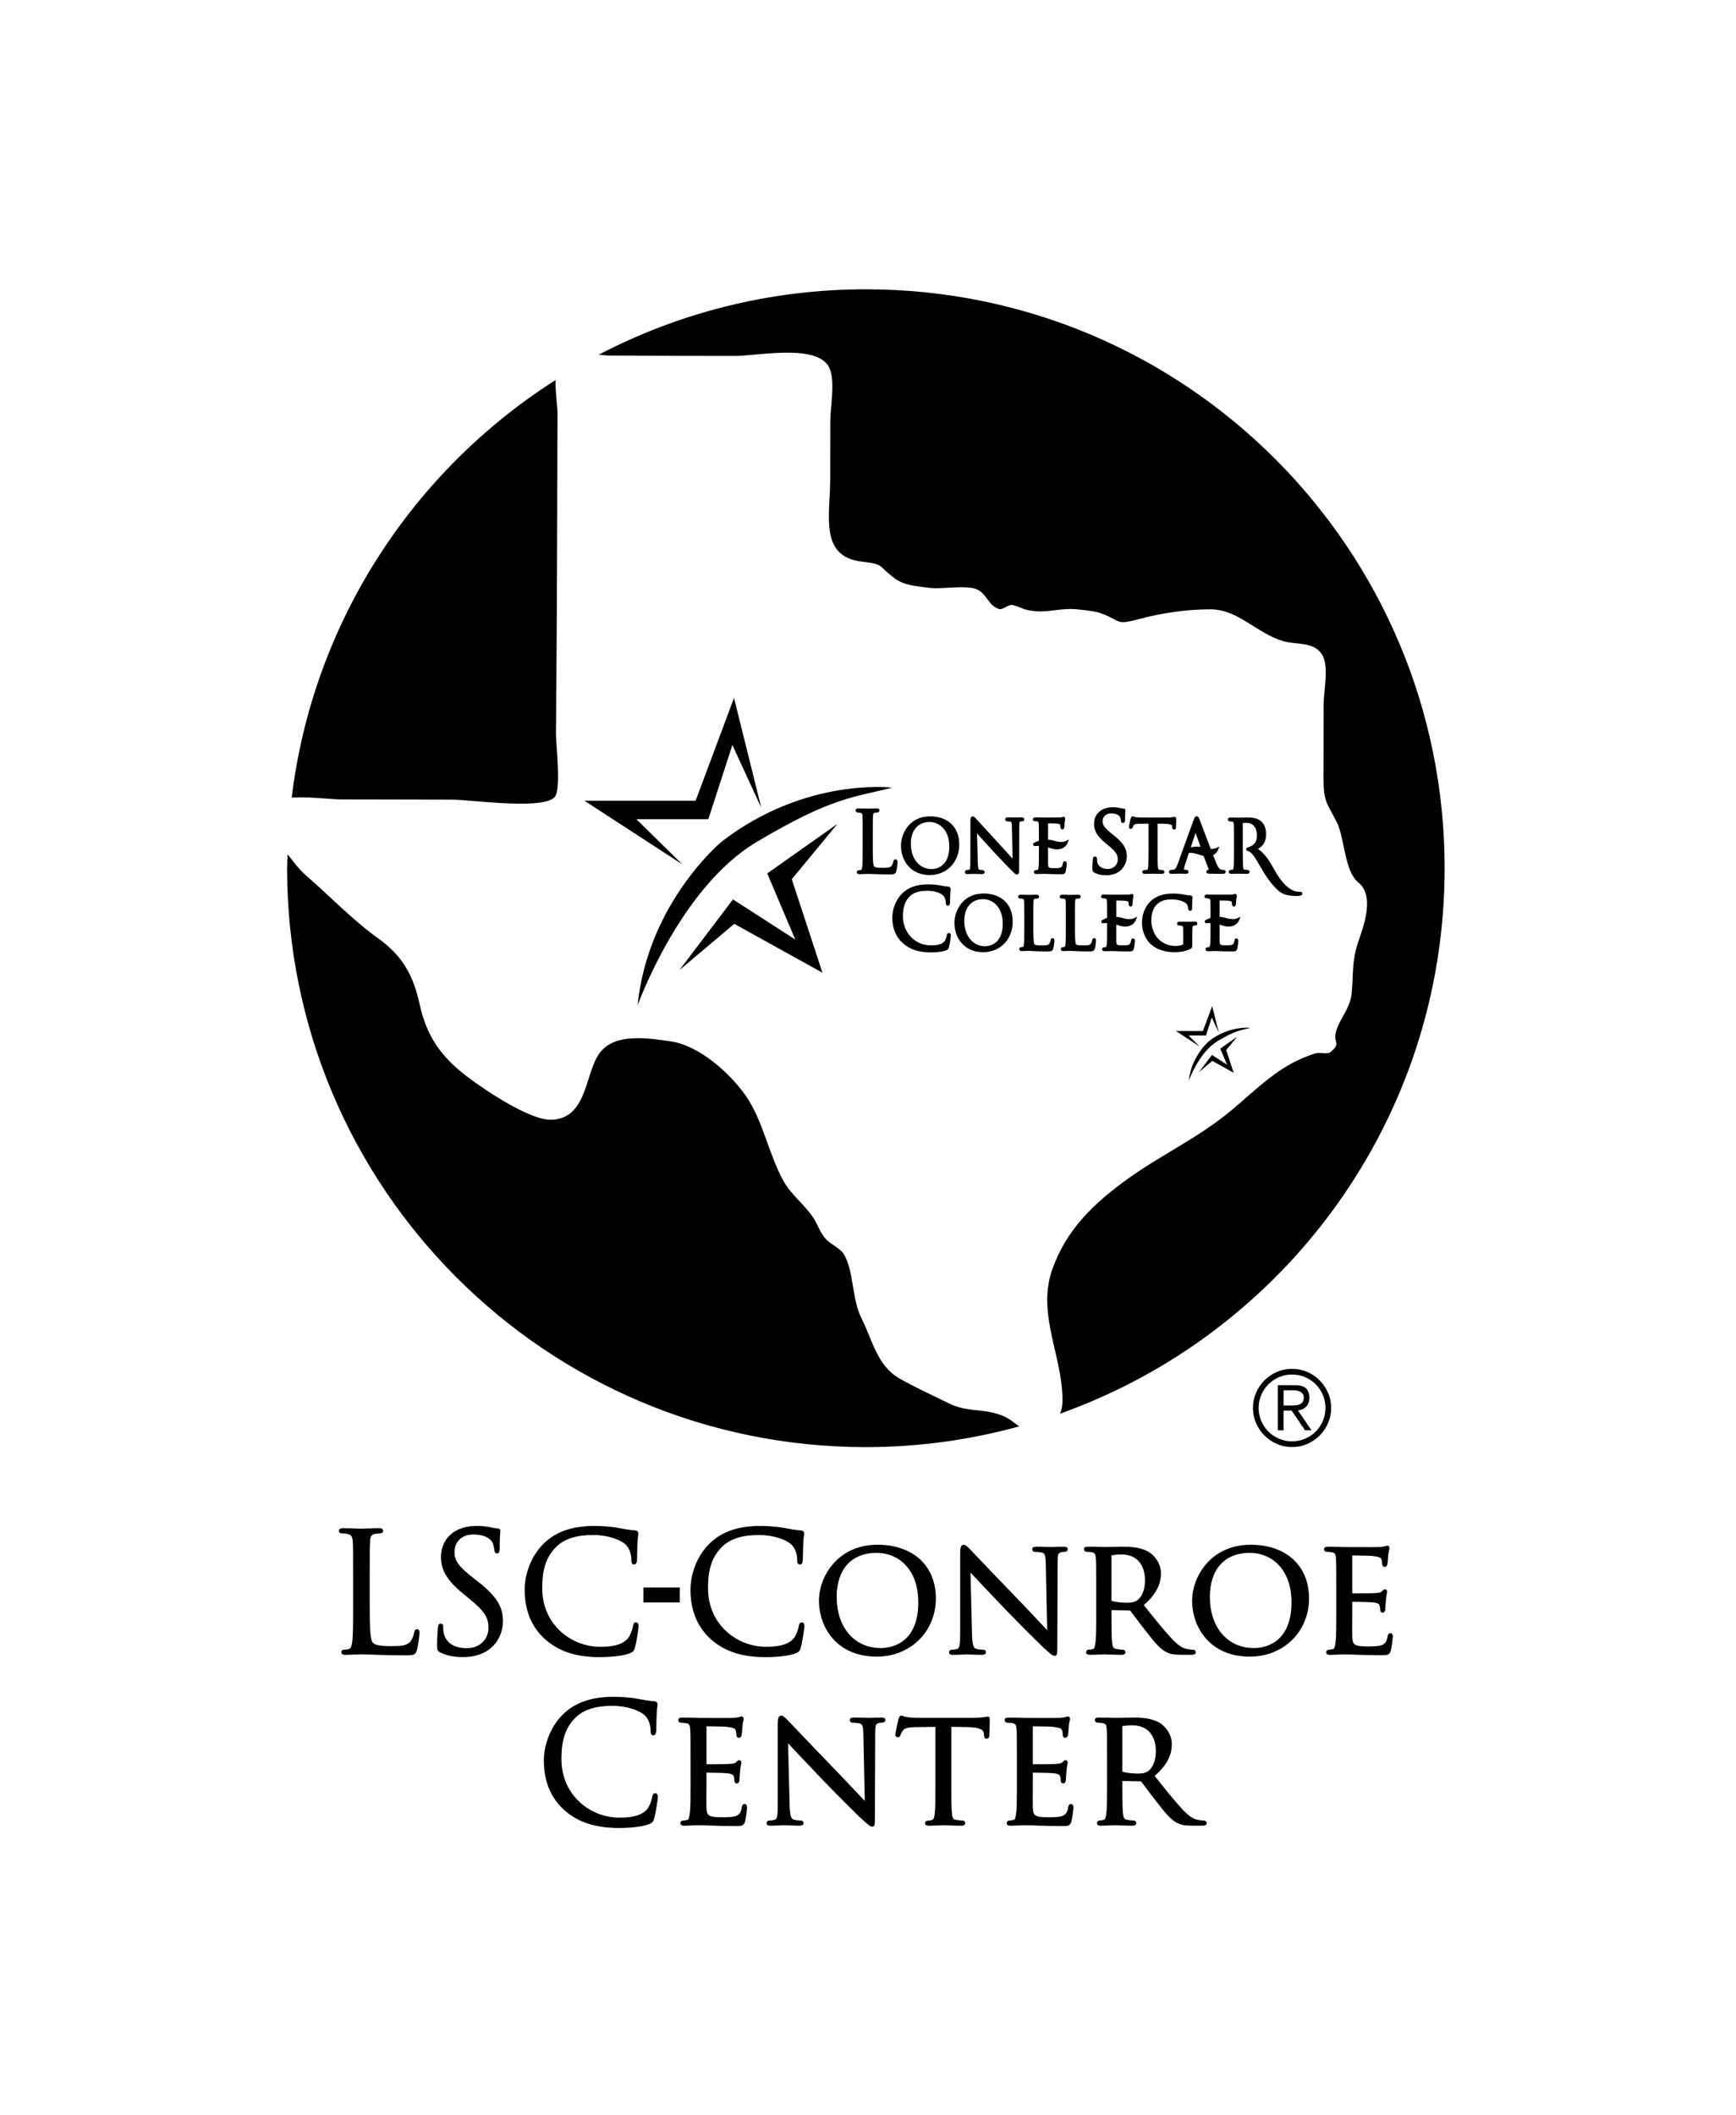
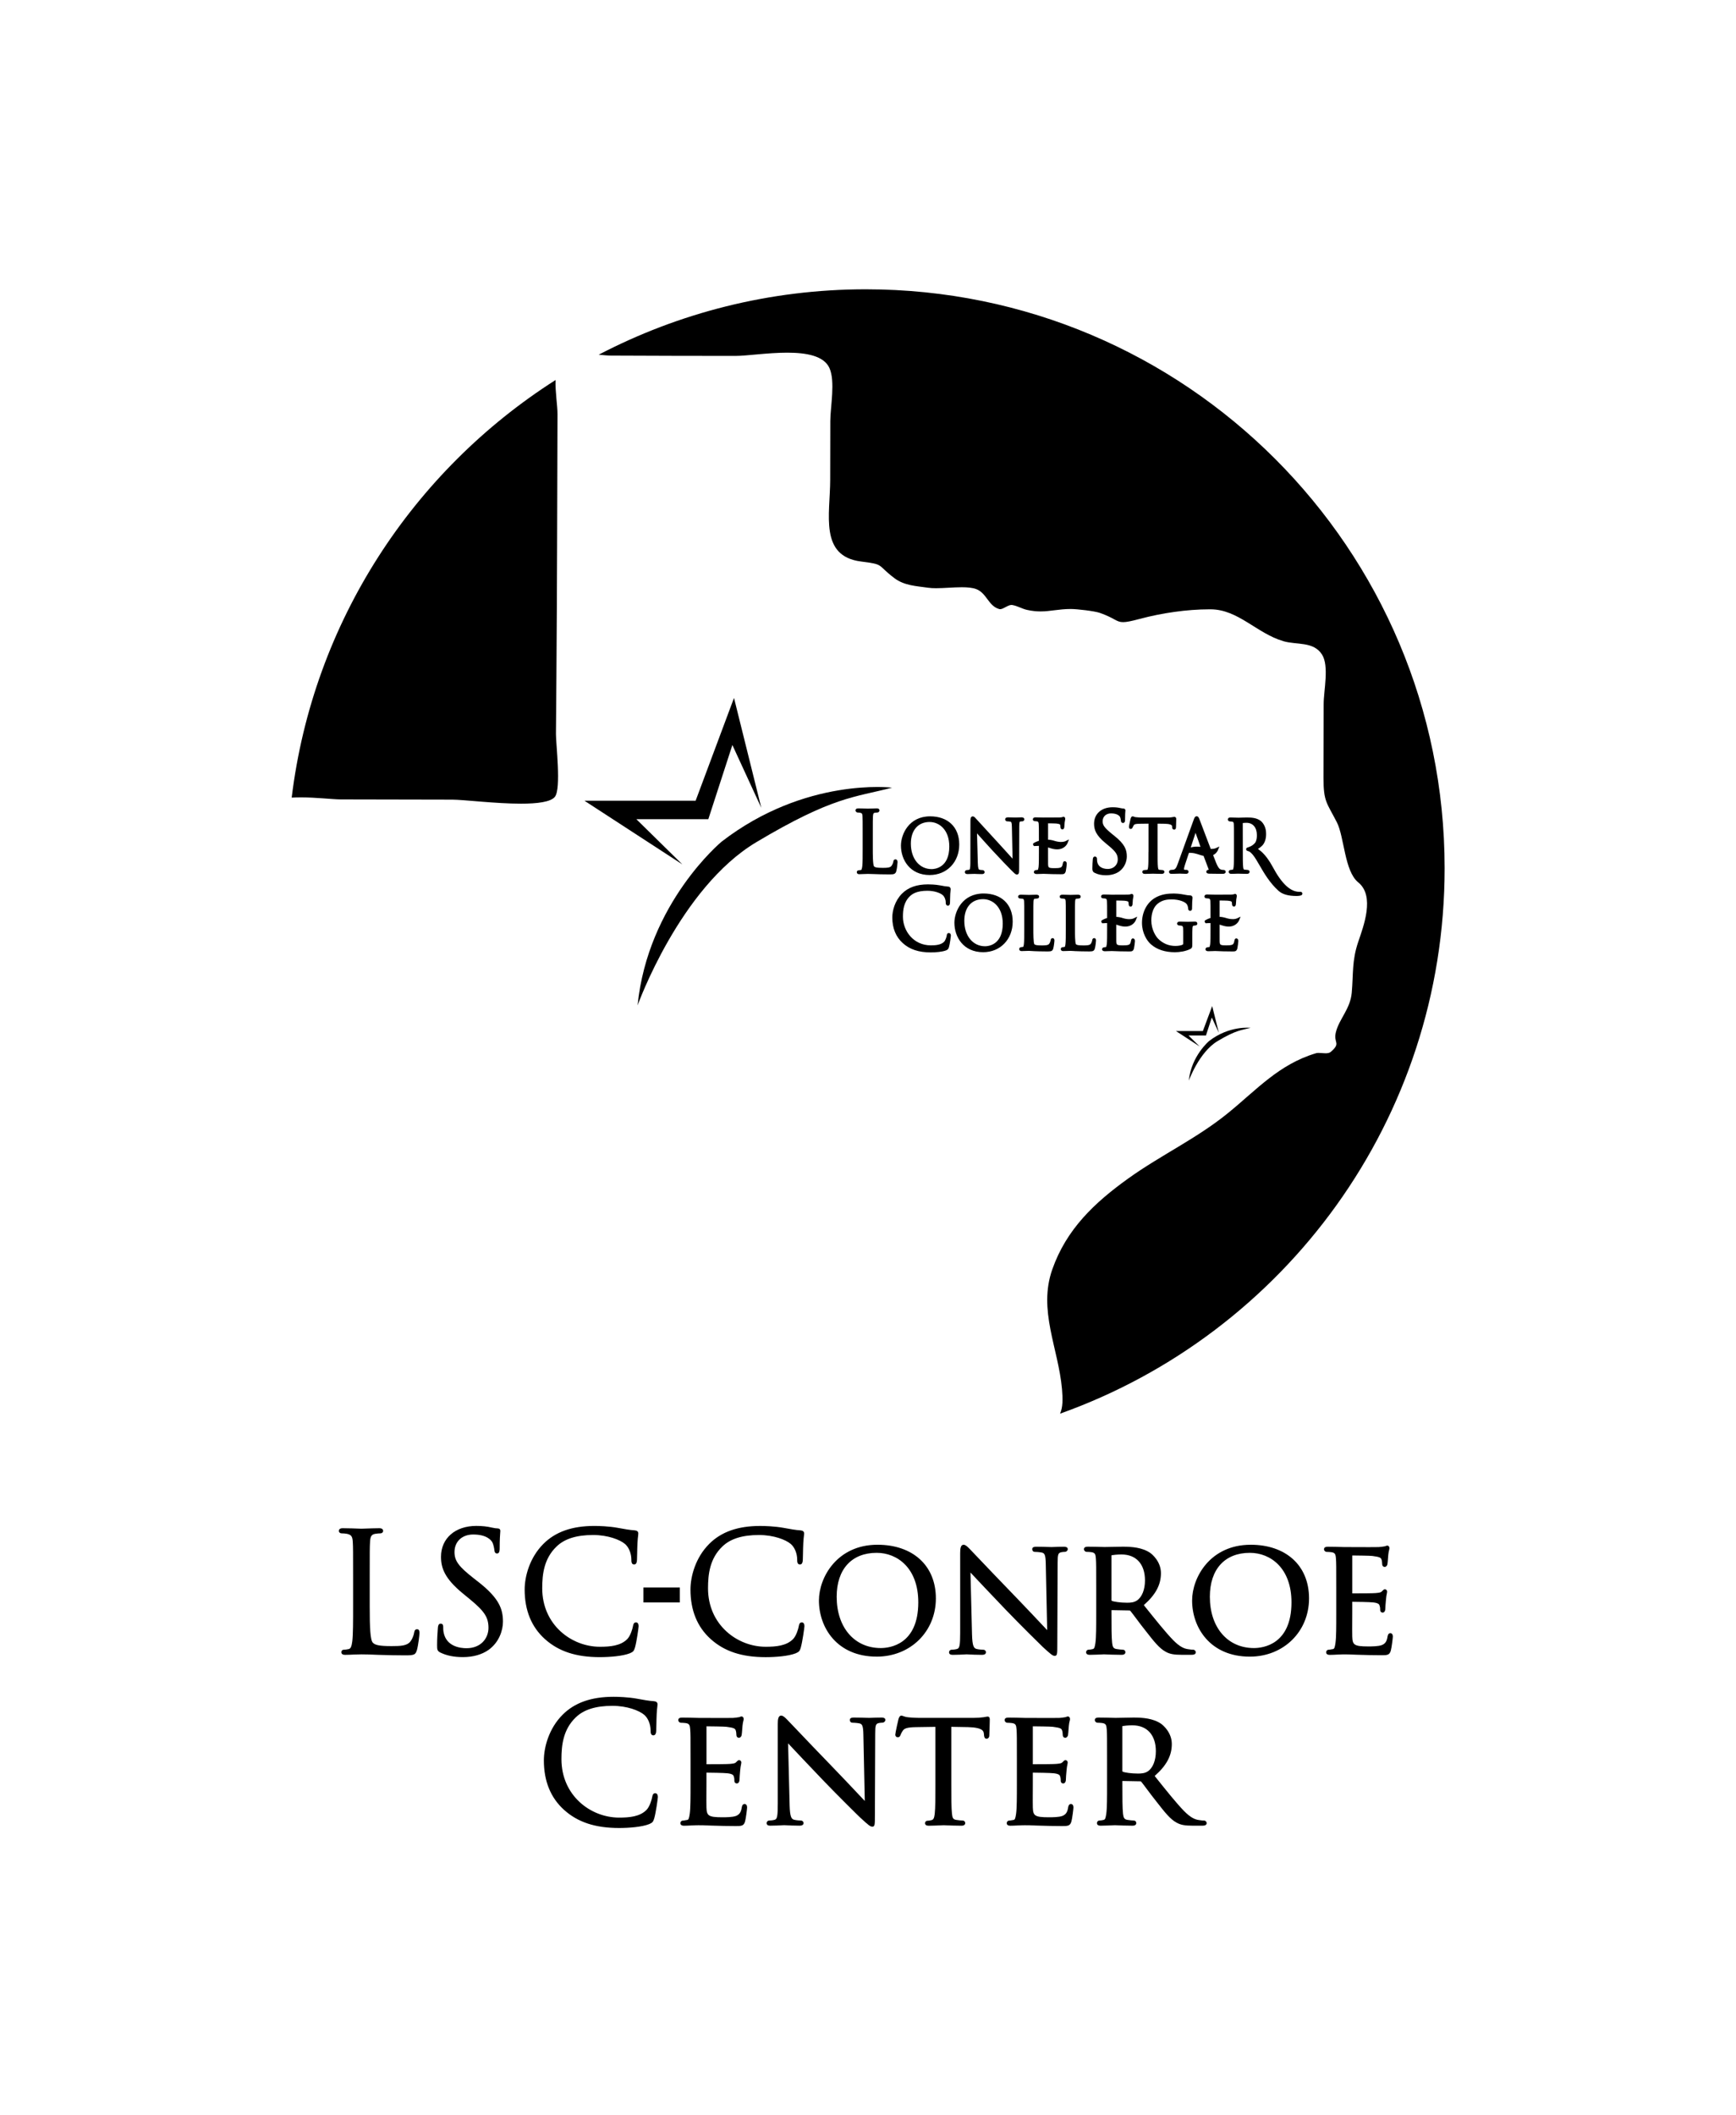
<svg xmlns="http://www.w3.org/2000/svg" id="Layer_1" viewBox="0 0 1219.71 1485.6">
  <g>
    <path d="M293.02,1144.4c-1.15,0-1.83,.8-2.02,2.34-.35,2.2-1.49,4.84-2.77,6.42-2.38,2.87-6.75,3.09-13.14,3.09-9.03,0-11.57-.83-13.09-2.35-1.88-1.88-2.24-10.46-2.24-25.63v-20.47c0-17.9,0-21.13,.23-24.79,.22-3.91,1.04-5.18,3.65-5.63,1.29-.21,2.83-.33,3.63-.33,1.1,0,1.92-.73,1.92-1.69,0-1.92-2.14-1.92-2.84-1.92-2.47,0-7.37,.17-10.29,.27-1.15,.04-1.96,.07-2.13,.07-.14,0-.69-.02-1.51-.05-2.46-.09-7.59-.29-11.49-.29-.7,0-2.84,0-2.84,1.92,0,.96,.83,1.69,1.92,1.69,.98,0,2.86,.11,3.7,.32,3.07,.65,3.93,1.81,4.15,5.64,.23,3.65,.23,6.88,.23,24.78v20.24c0,10.77,0,20.07-.57,24.82-.47,3.39-.99,5.17-2.56,5.49-1.23,.27-2.44,.44-3.23,.44-1.32,0-1.92,.88-1.92,1.69,0,1.92,2.14,1.92,2.84,1.92,1.76,0,4.33-.12,6.56-.23,1.61,0,3.06-.06,3.93-.09,.38-.01,.65-.02,.78-.02,3.16,0,6.55,.1,11.71,.34,1.07,.03,2.19,.06,3.38,.09,4.13,.11,9.27,.26,15.74,.26s7.18-.46,8.21-3.84c.95-3.44,1.76-10.49,1.76-11.77,0-.95,0-2.73-1.69-2.73" />
    <path d="M336.19,1111.26l-3.22-2.53c-10.71-8.37-13.64-12.35-13.64-18.53,0-7.38,5.28-12.34,13.14-12.34,9.44,0,12.58,3.9,13.5,5.57,.6,1.09,1.27,4.07,1.38,5.4,.1,.83,.29,2.37,1.91,2.37,1.81,0,1.81-2.46,1.81-3.65,0-6.11,.28-9.75,.4-11.3,.04-.46,.06-.76,.06-.89,0-1.2-.72-1.81-2.15-1.81-.79,0-1.6-.09-3.79-.55-3.35-.8-6.82-1.18-10.93-1.18-14.84,0-24.81,8.72-24.81,21.7,0,7.9,2.6,15.29,15.32,25.73l5.17,4.25c10.1,8.34,12.86,12.62,12.86,19.93s-5.31,14.3-15.45,14.3c-4.16,0-14.04-1.07-16.04-10.94-.32-1.51-.32-3.04-.32-4.05,0-.62,0-2.26-1.8-2.26-1.67,0-1.84,1.93-1.92,2.78-.02,.36-.06,.82-.1,1.38-.18,2.32-.47,6.22-.47,10.87,0,3.13,.1,4.18,2.28,5.26h0c4.42,2.16,9.61,3.21,15.85,3.21,7.04,0,13.24-1.73,17.94-5.01,7.52-5.34,10.2-13.78,10.2-19.91,0-9.04-2.81-16.49-17.17-27.81" />
    <path d="M421.47,1164c6.9,0,16.07-.71,21.11-2.73,2.34-1.04,2.77-1.52,3.54-3.97,1.18-3.99,2.57-14.12,2.57-15,0-2.53-1.38-2.73-1.8-2.73-1.67,0-1.96,1.59-2.14,2.56-.31,1.88-1.75,6.79-3.98,9.13-4.67,4.79-12.04,5.45-19.29,5.45-19.92,0-40.52-15.37-40.52-41.09,0-9.72,1.19-20.81,10.05-29.3,5.62-5.46,14.04-8.11,25.76-8.11,10.29,0,18.8,3.27,22.36,6.32,2.68,2.27,4.47,6.67,4.47,10.97,0,1.28,0,3.41,1.92,3.41,1.81,0,1.95-2.1,2.03-3.35,.05-.75,.08-2.23,.11-4.11,.04-2.47,.1-5.55,.23-7.74,.14-2.5,.32-3.98,.44-4.96,.08-.68,.14-1.12,.14-1.54,0-1.38-.79-2.11-2.43-2.26-3.54-.22-7.13-.89-11.3-1.65l-.31-.06c-6.86-1.26-14.07-1.4-16.86-1.4-15.6,0-27.31,4.12-35.78,12.6-9.71,9.71-13.17,22.95-13.17,32.1,0,14.6,4.79,26.31,14.25,34.79,9.62,8.65,21.89,12.68,38.62,12.68" />
    <rect x="452.05" y="1115.07" width="25.58" height="10.51" />
    <path d="M562.62,1157.3c1.17-3.99,2.57-14.12,2.57-15,0-2.53-1.38-2.73-1.8-2.73-1.67,0-1.96,1.59-2.14,2.56-.31,1.88-1.75,6.79-3.98,9.13-4.67,4.79-12.04,5.45-19.3,5.45-19.92,0-40.52-15.37-40.52-41.09,0-9.72,1.19-20.81,10.05-29.3,5.62-5.46,14.05-8.11,25.76-8.11,10.29,0,18.8,3.27,22.36,6.32,2.68,2.27,4.48,6.67,4.48,10.97,0,1.28,0,3.42,1.92,3.42,1.81,0,1.95-2.1,2.03-3.35,.05-.75,.08-2.23,.11-4.11,.04-2.47,.1-5.55,.23-7.74,.14-2.5,.32-3.98,.44-4.96,.08-.67,.14-1.12,.14-1.54,0-1.38-.79-2.11-2.43-2.26-3.53-.22-7.13-.89-11.3-1.65l-.31-.06c-6.86-1.26-14.07-1.4-16.86-1.4-15.6,0-27.31,4.12-35.78,12.6-9.71,9.71-13.17,22.95-13.17,32.1,0,14.6,4.79,26.31,14.25,34.79,9.62,8.65,21.9,12.68,38.62,12.68,6.9,0,16.07-.71,21.11-2.73,2.34-1.04,2.77-1.52,3.54-3.97" />
    <path d="M615.94,1163.65c23.71,0,41.6-17.59,41.6-40.91s-16.49-37.69-41.02-37.69c-28.37,0-41.14,22.91-41.14,39.18,0,18.98,12.69,39.41,40.56,39.41m0-72.91c14.56,0,29.25,10.75,29.25,34.77,0,29.8-20.18,32.12-26.37,32.12-18.52,0-30.97-14.48-30.97-36.03,0-19.32,10.5-30.86,28.1-30.86" />
    <path d="M669.41,1162.39c3.21,0,6.28-.17,8.11-.27,.81-.04,1.39-.08,1.67-.08,.25,0,.75,.03,1.46,.07,1.91,.1,5.1,.28,9.23,.28,2.35,0,2.84-.98,2.84-1.8,0-1.01-.79-1.8-1.81-1.8-.91,0-3.09-.11-4.82-.55-1.95-.49-2.92-2.14-3.15-10.21l-1.08-43.45c4.58,4.93,14.5,15.35,24.43,25.77,10.83,11.29,25.4,25.62,26.38,26.5,5.77,5.3,6.92,6.24,8.38,6.24,1.81,0,1.81-1.38,1.81-8.01l.23-57.28c0-6.11,.34-7.03,2.76-7.53,1.05-.21,1.78-.21,2.22-.21,1.23,0,2.15-1.01,2.15-1.92,0-1.69-2.14-1.69-2.84-1.69-2.73,0-5.15,.1-6.75,.17-.84,.04-1.49,.06-1.87,.06s-1.16-.02-2.2-.06c-2.11-.07-5.3-.17-8.38-.17-.89,0-2.95,0-2.95,1.69,0,1.13,.74,1.92,1.8,1.92,.75,0,2.99,.11,4.76,.44,2.17,.4,2.86,1.57,2.98,8.12l.98,46.41c-1.05-1.11-2.37-2.51-3.9-4.13-4.95-5.25-11.72-12.44-18.25-19.2-10.48-10.79-20.52-21.35-26.53-27.66-2.96-3.11-4.91-5.16-5.45-5.71l-.44-.45c-1.56-1.61-2.86-2.83-4.18-2.83-2.09,0-2.38,2.86-2.38,5.95v56.01c0,8.65-.4,10.75-2.17,11.24-1.37,.42-3.11,.53-3.85,.53-1.01,0-1.8,.79-1.8,1.8,0,1.8,1.89,1.8,2.61,1.8" />
    <path d="M775.67,1162.04c.1,0,.49,.02,1.09,.04,2.1,.09,7.03,.3,11.33,.3,2.42,0,2.61-1.38,2.61-1.8,0-1.08-.72-1.81-1.8-1.81-.84,0-2.94-.22-4.34-.45-2.3-.34-2.83-1.42-3.18-4.3-.45-3.97-.45-11.46-.45-20.93v-2.1l12.57,.22q.39,0,.61,.21c.98,1.19,2.45,3.15,4.15,5.42,2.08,2.78,4.44,5.94,6.78,8.84,5.75,7.36,9.55,12.22,14.09,14.61,2.85,1.55,5.7,2.08,11.29,2.08h6.33c1.19,0,3.41,0,3.41-1.8,0-.87-.77-1.81-1.92-1.81-.57,0-1.52,0-3.43-.34-2.6-.35-5.69-1.39-10.68-6.49-5.47-5.69-12.01-13.87-19.59-23.34l-.91-1.14c8.32-7.31,12.04-14.26,12.04-22.44s-6.19-13.25-7.44-14.16c-5.62-3.91-12.97-4.43-19.43-4.43-1.98,0-6.13,.09-9.16,.16-1.74,.04-3.11,.07-3.49,.07-.15,0-.71-.02-1.54-.04-2.45-.07-7.01-.19-10.42-.19-1.73,0-2.61,.61-2.61,1.81,0,.89,.91,1.81,1.8,1.81s2.54,.11,3.31,.22c2.61,.36,3.06,1.33,3.28,4.49,.23,3.07,.23,5.8,.23,20.97v17.25c0,9.53,0,17.06-.56,21l-.04,.28c-.46,2.87-.7,3.81-1.86,4.09-.83,.21-2.02,.43-2.86,.43-1.13,0-1.8,.92-1.8,1.81,0,.67,.34,1.8,2.61,1.8,2.63,0,7.82-.24,9.52-.32l.48-.02Zm5.26-69.43c0-.05,0-.11,.15-.2,1.04-.2,4.01-.53,6.9-.53,10.32,0,16.48,6.81,16.48,18.21,0,6.48-2.11,11.76-5.65,14.12-2.16,1.44-4.66,1.56-7.04,1.56-4.57,0-9.31-.7-10.62-1.34-.23-.18-.23-.26-.23-.42v-31.4Z" />
    <path d="M878.71,1085.06c-28.38,0-41.14,22.91-41.14,39.18,0,18.98,12.69,39.41,40.56,39.41,23.71,0,41.6-17.59,41.6-40.91s-16.49-37.69-41.02-37.69m2.3,72.57c-18.53,0-30.97-14.48-30.97-36.03,0-19.32,10.5-30.86,28.1-30.86,14.56,0,29.25,10.75,29.25,34.77,0,29.81-20.18,32.12-26.37,32.12" />
    <path d="M976.92,1147.16c-1.56,0-1.85,1.5-2.02,2.35-.56,3.82-1.9,5.09-3.97,6-2.47,.97-7.21,.97-9.76,.97-9.9,0-10.88-1.21-11.08-6.88-.08-1.37-.04-7.68-.02-12.29,.01-1.82,.02-3.39,.02-4.33v-7.85c2.57,.01,12.35,.14,14.87,.45,3.88,.46,4.16,1.57,4.32,2.24l.03,.1c.4,1.1,.4,2,.4,2.88,0,1.33,.85,1.92,1.69,1.92,1.17,0,1.92-1.12,1.92-2.84,0-.63,.23-4.28,.46-6.26,.15-2.05,.43-3.4,.62-4.29,.11-.53,.19-.88,.19-1.18,0-1.25-.79-1.8-1.58-1.8-.7,0-1.18,.51-1.8,1.15-.12,.13-.26,.27-.4,.41-.72,.72-1.85,.86-4.13,1.07l-.2,.02c-1.62,.16-9.43,.22-16.38,.22v-26.63c2.59,.02,12.58,.14,14.06,.34,5.47,.68,5.99,1.32,6.44,2.37,.37,.92,.5,2.35,.5,3.08,0,2.1,1.38,2.26,1.8,2.26,1,0,1.67-.9,1.9-1.84,.15-.73,.27-2.4,.43-4.51,.07-.9,.12-1.68,.16-2.04,.14-1.63,.39-2.65,.58-3.39,.13-.52,.23-.9,.23-1.29,0-1.42-.79-1.92-1.46-1.92-.49,0-.9,.19-1.24,.34-.11,.05-.23,.11-.35,.14-.16,.02-.35,.05-.58,.09-.95,.15-2.38,.38-3.87,.47-1.3,.07-8.96,.07-22.78,0h-1.32c-.15,0-.7-.02-1.51-.04-2.38-.07-6.81-.19-10.23-.19-1.73,0-2.61,.61-2.61,1.81,0,.89,.91,1.8,1.8,1.8s2.54,.11,3.31,.22c2.6,.36,3.06,1.33,3.28,4.49,.23,3.07,.23,5.8,.23,20.97v17.25c0,9.54,0,17.07-.56,21l-.05,.35c-.45,2.81-.7,3.81-1.73,4-.36,.04-.77,.12-1.2,.2-.64,.12-1.3,.25-1.78,.25-1.13,0-1.81,.92-1.81,1.81,0,.67,.34,1.81,2.61,1.81,1.35,0,3.28-.08,5.92-.23,2-.11,3.81-.11,4.32-.11,1.54,0,4.11,0,8.37,.23l2.46,.07c3.99,.12,8.96,.27,15.17,.27,3.92,0,5.71,0,6.6-3.26,.6-2.16,1.42-8.92,1.42-9.7,0-2.25-1.18-2.5-1.69-2.5" />
    <path d="M460.4,1259.57c-1.67,0-1.96,1.59-2.14,2.56-.31,1.88-1.75,6.79-3.98,9.13-4.67,4.79-12.04,5.45-19.29,5.45-19.92,0-40.52-15.37-40.52-41.09,0-9.73,1.19-20.81,10.05-29.3,5.62-5.46,14.04-8.11,25.76-8.11,10.29,0,18.8,3.27,22.36,6.32,2.68,2.26,4.47,6.67,4.47,10.97,0,1.28,0,3.42,1.92,3.42,1.81,0,1.95-2.1,2.03-3.35,.05-.75,.08-2.23,.11-4.11,.05-2.47,.1-5.55,.23-7.74,.14-2.5,.32-3.98,.44-4.96,.08-.67,.14-1.12,.14-1.54,0-1.38-.79-2.11-2.43-2.26-3.52-.22-7.11-.88-11.26-1.64l-.36-.07c-6.86-1.26-14.07-1.4-16.86-1.4-15.6,0-27.31,4.12-35.78,12.6-9.71,9.71-13.17,22.95-13.17,32.1,0,14.6,4.79,26.31,14.25,34.79,9.62,8.65,21.89,12.68,38.62,12.68,6.9,0,16.07-.71,21.11-2.73,2.34-1.04,2.77-1.52,3.54-3.97,1.18-3.99,2.57-14.12,2.57-15,0-2.53-1.38-2.73-1.8-2.73" />
    <path d="M523.19,1267.16c-1.56,0-1.85,1.5-2.02,2.35-.56,3.82-1.9,5.09-3.98,6-2.47,.97-7.21,.97-9.76,.97-9.9,0-10.88-1.21-11.08-6.88-.08-1.37-.04-7.68-.02-12.28,.01-1.82,.02-3.39,.02-4.33v-7.85c2.57,.01,12.35,.14,14.87,.45,3.88,.46,4.15,1.57,4.32,2.24l.03,.1c.4,1.1,.4,2,.4,2.88,0,1.33,.85,1.92,1.69,1.92,1.17,0,1.92-1.11,1.92-2.84,0-.63,.23-4.28,.46-6.26,.15-2.05,.43-3.4,.62-4.29,.11-.53,.19-.88,.19-1.18,0-1.25-.79-1.8-1.57-1.8-.7,0-1.18,.51-1.8,1.15-.12,.13-.26,.27-.4,.41-.72,.72-1.85,.85-4.13,1.07l-.2,.02c-1.62,.16-9.44,.22-16.38,.22v-26.63c2.46,.02,12.53,.13,14.06,.34,5.46,.68,5.99,1.32,6.44,2.37,.37,.92,.5,2.35,.5,3.08,0,2.1,1.38,2.26,1.81,2.26,.99,0,1.67-.9,1.9-1.84,.15-.73,.27-2.39,.43-4.49,.07-.91,.12-1.69,.17-2.06,.14-1.63,.39-2.65,.58-3.39,.13-.53,.23-.9,.23-1.29,0-1.42-.79-1.92-1.46-1.92-.49,0-.9,.19-1.24,.34-.12,.05-.23,.11-.35,.14-.16,.02-.36,.06-.59,.09-.94,.15-2.37,.38-3.85,.47-1.3,.06-8.96,.07-22.78,0h-1.32c-.15,0-.7-.02-1.51-.04-2.38-.07-6.81-.19-10.23-.19-1.73,0-2.61,.61-2.61,1.81,0,.9,.91,1.81,1.8,1.81s2.55,.11,3.31,.22c2.61,.36,3.06,1.33,3.28,4.49,.23,3.07,.23,5.8,.23,20.97v17.25c0,9.53,0,17.07-.56,21l-.05,.35c-.45,2.81-.7,3.81-1.73,3.99-.36,.05-.77,.12-1.2,.2-.64,.12-1.3,.25-1.78,.25-1.13,0-1.81,.92-1.81,1.8,0,.67,.34,1.81,2.61,1.81,1.35,0,3.28-.08,5.92-.23,2-.11,3.81-.11,4.32-.11,1.54,0,4.11,0,8.37,.23l2.46,.07c3.99,.12,8.96,.27,15.17,.27,3.92,0,5.71,0,6.6-3.26,.6-2.15,1.42-8.92,1.42-9.7,0-2.25-1.18-2.49-1.69-2.49" />
    <path d="M619.22,1206.44c-2.73,0-5.15,.1-6.75,.17-.84,.03-1.49,.06-1.87,.06s-1.16-.03-2.2-.06c-2.11-.07-5.3-.17-8.38-.17-.88,0-2.95,0-2.95,1.69,0,1.13,.74,1.92,1.8,1.92,.75,0,3,.11,4.76,.44,2.17,.4,2.86,1.57,2.98,8.12l.98,46.41c-1.04-1.1-2.35-2.49-3.85-4.08-4.96-5.26-11.74-12.47-18.3-19.24-10.46-10.76-20.49-21.32-26.49-27.62-2.98-3.13-4.95-5.2-5.49-5.74l-.44-.45c-1.56-1.61-2.86-2.83-4.18-2.83-2.09,0-2.38,2.86-2.38,5.94v56.01c0,8.65-.4,10.75-2.17,11.23-1.36,.42-3.11,.53-3.85,.53-1.01,0-1.8,.79-1.8,1.81,0,1.8,1.9,1.8,2.61,1.8,3.2,0,6.28-.17,8.11-.27,.81-.04,1.39-.08,1.67-.08,.25,0,.75,.03,1.46,.07,1.91,.1,5.1,.28,9.23,.28,2.35,0,2.84-.98,2.84-1.8,0-1.01-.79-1.81-1.8-1.81-.91,0-3.09-.11-4.82-.55-1.95-.49-2.92-2.14-3.15-10.21l-1.08-43.45c4.58,4.94,14.5,15.35,24.43,25.77,10.81,11.27,25.39,25.62,26.38,26.5,5.77,5.3,6.92,6.24,8.38,6.24,1.8,0,1.8-1.38,1.8-8.01l.23-57.28c0-6.11,.34-7.03,2.76-7.53,1.05-.21,1.78-.21,2.22-.21,1.23,0,2.15-1.01,2.15-1.92,0-1.69-2.14-1.69-2.84-1.69" />
    <path d="M693.96,1205.75c-.36,0-.8,.08-1.46,.2-.43,.08-.95,.17-1.56,.27-2.12,.3-4.44,.45-7.1,.45h-38.18c-1.08,0-4.93-.11-7.81-.45-1.6-.2-2.55-.56-3.25-.81-.51-.19-.92-.34-1.36-.34-1.39,0-2,2.57-2,2.57-.2,.71-2.22,9.64-2.22,10.85,0,1.11,.88,1.81,1.69,1.81,1,0,1.64-.51,1.97-1.56,.09-.18,.16-.37,.25-.57,.21-.52,.48-1.17,1.26-2.35,1.11-1.7,2.8-2.53,9.41-2.65l13.59-.21v40.04c0,9.54,0,17.08-.45,21.04-.36,3.03-.92,4.15-2.24,4.44-1.12,.28-2.07,.43-2.75,.43-1.19,0-1.81,.85-1.81,1.69,0,1.2,.88,1.81,2.61,1.81,2.17,0,6.32-.18,8.79-.28,.91-.04,1.54-.07,1.67-.07,.14,0,.61,.02,1.33,.05,2.28,.1,7.01,.29,11.21,.29,2.42,0,2.61-1.38,2.61-1.81,0-1.08-.73-1.81-1.8-1.81-.87,0-3.11-.22-4.45-.45-2.37-.35-2.72-1.46-3.06-4.3-.45-3.97-.45-11.51-.45-21.05v-40.04l11.63,.21c10.73,.26,11.05,3.03,11.22,4.52l.11,1.01c.07,.86,.22,2.64,1.8,2.64,.93,0,1.92-.79,1.92-2.27,0-.43,.05-1.72,.11-3.3,.1-2.67,.23-5.99,.23-7.85,0-.53,0-2.15-1.46-2.15" />
    <path d="M752.5,1267.16c-1.56,0-1.85,1.5-2.02,2.35-.56,3.82-1.9,5.09-3.98,6-2.47,.97-7.21,.97-9.76,.97-9.9,0-10.88-1.21-11.08-6.88-.08-1.37-.04-7.68-.02-12.28,.01-1.82,.02-3.39,.02-4.33v-7.85c2.57,.01,12.35,.14,14.87,.45,3.88,.46,4.16,1.57,4.32,2.24l.03,.1c.4,1.1,.4,2,.4,2.88,0,1.33,.85,1.92,1.69,1.92,1.17,0,1.92-1.11,1.92-2.84,0-.63,.23-4.28,.46-6.26,.15-2.05,.43-3.4,.62-4.29,.11-.53,.19-.88,.19-1.18,0-1.25-.79-1.8-1.58-1.8-.7,0-1.18,.51-1.8,1.15-.12,.13-.26,.27-.4,.41-.72,.72-1.85,.85-4.13,1.07l-.21,.02c-1.62,.16-9.44,.22-16.38,.22v-26.63c2.46,.02,12.53,.13,14.06,.34,5.47,.68,5.99,1.32,6.44,2.37,.37,.92,.5,2.35,.5,3.08,0,2.1,1.38,2.26,1.81,2.26,.99,0,1.67-.9,1.9-1.84,.15-.73,.27-2.39,.42-4.49,.07-.91,.12-1.69,.17-2.06,.14-1.63,.39-2.65,.58-3.39,.13-.53,.23-.9,.23-1.29,0-1.42-.79-1.92-1.46-1.92-.49,0-.9,.19-1.24,.34-.11,.05-.23,.11-.34,.14-.16,.02-.36,.06-.59,.09-.94,.15-2.37,.38-3.85,.47-1.3,.06-8.96,.07-22.78,0h-1.32c-.15,0-.7-.02-1.51-.04-2.38-.07-6.81-.19-10.23-.19-1.73,0-2.61,.61-2.61,1.81,0,.9,.91,1.81,1.8,1.81s2.55,.11,3.31,.22c2.61,.36,3.06,1.33,3.28,4.49,.23,3.07,.23,5.8,.23,20.97v17.25c0,9.53,0,17.07-.56,21l-.05,.35c-.45,2.81-.7,3.81-1.73,3.99-.36,.05-.77,.12-1.2,.2-.64,.12-1.3,.25-1.78,.25-1.13,0-1.81,.92-1.81,1.8,0,.67,.34,1.81,2.61,1.81,1.35,0,3.28-.08,5.92-.23,2-.11,3.81-.11,4.32-.11,1.54,0,4.11,0,8.37,.23l2.46,.07c3.99,.12,8.96,.27,15.17,.27,3.92,0,5.71,0,6.6-3.26,.6-2.15,1.42-8.92,1.42-9.7,0-2.25-1.18-2.49-1.69-2.49" />
    <path d="M845.88,1278.78c-.57,0-1.52,0-3.43-.34-2.6-.35-5.69-1.39-10.68-6.49-5.47-5.68-12.01-13.86-19.57-23.32l-.93-1.16c8.32-7.31,12.04-14.26,12.04-22.44s-6.19-13.25-7.44-14.16c-5.62-3.91-12.98-4.43-19.43-4.43-1.98,0-6.13,.09-9.16,.16-1.74,.04-3.11,.07-3.49,.07-.15,0-.71-.02-1.55-.04-2.45-.07-7-.19-10.42-.19-1.73,0-2.61,.61-2.61,1.8,0,.89,.91,1.81,1.8,1.81s2.55,.11,3.31,.22c2.61,.36,3.06,1.33,3.28,4.49,.23,3.07,.23,5.8,.23,20.97v17.25c0,9.53,0,17.06-.56,21l-.04,.28c-.46,2.86-.7,3.81-1.86,4.08-.83,.21-2.02,.43-2.86,.43-1.13,0-1.81,.92-1.81,1.81,0,.67,.34,1.81,2.61,1.81,2.63,0,7.81-.24,9.52-.32l.49-.02c.1,0,.49,.02,1.09,.04,2.1,.09,7.03,.3,11.33,.3,2.42,0,2.61-1.38,2.61-1.81,0-1.08-.73-1.81-1.8-1.81-.84,0-2.94-.22-4.34-.45-2.3-.34-2.83-1.43-3.18-4.3-.45-3.97-.45-11.45-.45-20.93v-2.1l12.57,.23q.39,0,.61,.21c.98,1.18,2.44,3.14,4.14,5.41,2.08,2.79,4.45,5.94,6.8,8.87,5.75,7.35,9.54,12.21,14.08,14.6,2.85,1.55,5.7,2.08,11.29,2.08h6.33c1.19,0,3.41,0,3.41-1.81,0-.87-.77-1.81-1.92-1.81m-39.43-34.56c-2.16,1.44-4.66,1.56-7.04,1.56-4.57,0-9.31-.7-10.62-1.34-.23-.18-.23-.26-.23-.42v-31.4c0-.05,0-.11,.15-.2,1.03-.2,4-.52,6.9-.52,10.32,0,16.48,6.81,16.48,18.21,0,6.48-2.11,11.76-5.65,14.12" />
  </g>
  <g>
    <path d="M608.35,203.21c-67.73,0-131.54,16.65-187.71,45.94,3.32,.31,6.37,.63,8.77,.64,29.07,.15,58.14,.2,87.21,.22h.05c3.95,0,9.64-.57,16.05-1.14,6.42-.57,13.55-1.14,20.42-1.14,13.36,0,25.68,2.17,29.59,10.71,4.29,9.38,.67,27.36,.64,37.18-.03,13.81-.06,27.63-.08,41.44-.03,24.16-7.77,53.64,21.67,57.35,16.83,2.13,10.79,2.12,23.39,11.66,7.04,5.33,15.51,5.57,23.76,6.77,1.66,.24,3.54,.33,5.57,.33,2.79,0,5.85-.17,8.94-.34,3.09-.17,6.21-.34,9.14-.34,3.92,0,7.48,.3,10.14,1.31,7.44,2.82,8.47,11.9,16.19,14.02,.19,.05,.39,.08,.59,.08,1.14,0,2.5-.74,3.89-1.48,1.39-.74,2.82-1.49,4.1-1.49,.18,0,.35,.02,.52,.04,3.96,.7,6.71,2.62,10.42,3.44,3.54,.78,6.61,1.06,9.47,1.06,7.04,0,12.82-1.69,21.23-1.7h.04c4.35,0,16.7,1.45,20.28,2.7,10.68,3.71,11.57,6.53,16.45,6.53,2.4,0,5.75-.68,11.7-2.27,15.52-4.15,33.22-6.73,48.93-6.73,.33,0,.67,0,1,0,19.35,.14,32.25,16.86,50.98,22.38,9.35,2.75,21.17,0,27.14,9.37,5.14,8.08,1.18,25.23,1.17,34.67-.03,17.29-.07,34.57-.11,51.86-.05,16.88,2.29,17.48,9.38,31.31,5.26,10.28,5.3,34.33,14.98,42.16,.78,.63,1.28,1.04,1.62,1.31,.3,.24,.54,.44,.54,.44,0,0-.17-.14-.54-.44-.2-.16-.41-.33-.65-.52-.32-.26-.65-.52-.87-.71,11.79,9.68,3.66,30.74-.09,41.82-4.49,13.27-3.35,22.43-4.54,35.71-1.02,11.36-8.78,18.29-11.12,27.58-1.99,7.92,3.91,7.37-3.58,13.9-.9,.79-2.24,1-3.7,1-.8,0-1.65-.06-2.47-.13-.83-.06-1.64-.12-2.39-.12-.69,0-1.32,.05-1.85,.21-26.07,7.77-41.64,25.65-62.01,42.19-21.91,17.79-47.13,29.45-69.92,45.8-23.66,16.98-43.43,35.59-53.37,63.92-10.06,28.66,4.31,55.38,6.84,83.99,.62,7.03,.65,12.68-1.36,17.27,157.46-56.08,270.2-206.4,270.2-383.11,0-224.58-182.06-406.65-406.64-406.65" />
    <g>
      <polygon points="847.3 727.35 851.41 714.71 856.34 725.42 851.68 706.69 845.14 724.2 826.19 724.2 842.88 735.06 835.04 727.35 847.3 727.35" />
      <path d="M878.63,721.98s-14.76-1.84-29.06,9.2c0,0-12.57,10.43-14.32,27.9,0,0,7.18-20.02,20.23-27.81,13.05-7.79,16.7-7.62,23.15-9.29" />
-       <polygon points="842.38 753.07 851.51 741.02 862.13 747.86 857.35 736.59 869.31 728.15 861.53 737.58 866.76 753.51 851.73 745.18 842.38 753.07" />
    </g>
    <g>
      <path d="M913.62,626.41c-.23,.01-.46,.02-.71,.02-6.29,0-12.39-5.71-18.67-17.46-2.47-4.61-5.18-8.26-8.08-10.86-.43-.32-1.53-1.17-2.32-1.82,1.12-.67,2.79-1.97,3.48-2.86,1.49-1.95,2.24-4.5,2.24-7.57,0-.58-.03-1.18-.08-1.78-.36-4.02-2.59-6.66-3.86-7.59-2.89-2.09-6.36-2.26-9.66-2.26-.8,0-2.2,.04-3.44,.07l-.74,.03c-.79,.03-1.42,.04-1.59,.04l-.62-.02c-2.03-.08-3.74-.12-5.04-.13h-.24c-1.18,0-1.6,.73-1.6,1.44,.02,.78,.65,1.33,1.53,1.33,.43,0,1.15,.05,1.42,.12,.97,.22,1.13,.46,1.23,1.86,.1,1.56,.1,2.95,.1,10.66v8.75c0,4.82,0,8.64-.23,10.63-.24,1.71-.5,1.85-.57,1.86-.33,.08-1.02,.17-1.37,.17-1.01,0-1.54,.67-1.54,1.34,0,.33,.14,1.43,1.93,1.43,.94,0,2.68-.05,4.66-.14h.14c.05-.01,.23,0,.65,.02,.89,.03,3.26,.12,5.39,.12,1.71,0,1.92-.99,1.93-1.43,0-.67-.53-1.34-1.53-1.34-.37,0-1.41-.1-2.05-.19-.45-.07-.75-.11-.94-1.83-.24-2.02-.24-6.02-.24-10.65l-.03-20.25c.54-.08,1.49-.17,2.56-.17,4.6,.01,7.36,3.3,7.37,8.79,0,1.85-.31,3.44-.93,4.74,0,0-.21,.47-.85,1.1-.75,.74-1.96,1.78-3.78,2.36-.2,.03-.48,.12-1.05,.37-.24,.09-.96,.37-.96,1.15,0,.3,.11,.52,.21,.69,.31,.47,.78,.57,1.06,.64,.09,.02,.19,.04,.31,.09,.24,.09,.52,.2,.79,.34,.8,.48,2.04,1.81,2.31,2.16,1.57,1.92,3.07,4.52,4.82,7.55,3.17,5.46,7.11,12.26,13.28,17.81,2.73,2.46,6.81,3.62,12.83,3.62h0c1.11-.01,2.38-.18,2.96-.41,.63-.24,.95-.69,.95-1.32,0-.69-.59-1.2-1.42-1.22m-76.99-31.18l3.35-10.24c1.63,4.46,2.79,7.76,3.46,9.85-2.32-.31-4.54-.18-6.81,.38m12.69,15.71c-.08,0-.18,.02-.29,.02l-.26,.04c-1,.26-1.21,.87-1.21,1.34,0,1.3,1.4,1.33,2.23,1.36l1.44,.02c2.42,.06,5.17,.1,7.75,.1,1.41,0,2.13-.48,2.13-1.43,0-.4-.16-1.33-1.64-1.33-.6,0-1.14-.08-1.65-.26-.73-.21-1.88-.95-3.47-4.95-.54-1.37-1.25-3.16-2.03-5.2,2.17-1.07,3.08-2.8,3.32-3.34l1.08-2.71-2.64,1.24s-1.09,.48-2.99,.48c-.15,0-.29,0-.44,0-1.34-3.51-2.78-7.29-4.05-10.64l-1.84-4.86c-.97-2.57-1.67-4.42-1.87-4.91-.53-1.41-.96-2.53-2.15-2.53s-1.57,1.07-2.16,2.7l-11.16,30.86c-1.01,2.84-1.77,3.8-3.14,3.99-.32,.04-.96,.09-1.28,.09-.97,0-1.65,.57-1.65,1.38,0,.54,.26,.99,.73,1.22,.33,.17,.69,.19,.95,.19h.41c1.47-.01,3.09-.07,4.34-.12h.16c.51-.03,.89-.04,1.05-.04,.21,0,.67,.02,1.2,.05,.86,.04,2.28,.09,2.99,.09,1.64,0,1.88-.88,1.88-1.4,0-.86-.59-1.38-1.57-1.38h-.85c-.34,0-.79-.2-.79-.36,0-.85,.37-2.12,.64-2.98l.68-2.07c.66-1.99,1.64-4.91,2.17-6.54,2.81-.06,4.4,.34,8.38,1.65,.62,.2,1.26,.38,1.9,.51,.85,2.18,2.05,5.36,3.58,9.45l.09,.26Zm16.65,34.67c-1.43,0-2.96-.26-4.53-.77-1.5-.48-3.02-.76-4.54-.84v-11.47c1.83,.02,5.19,.07,5.77,.14,2.46,.27,2.62,.65,2.72,.87,.15,.38,.21,1.02,.21,1.36,0,1.82,1.14,1.91,1.37,1.91,1.05,0,1.26-1.09,1.34-1.51,.07-.45,.13-1.44,.19-2.4l.02-.22c.02-.34,.04-.61,.04-.72,.08-.75,.19-1.24,.28-1.66,.07-.29,.12-.53,.12-.8,0-1.44-.84-1.59-1.21-1.59-.41,0-.72,.16-.84,.22l-.13,.06c-.32,.08-1.07,.17-1.87,.21-1.12,.05-11.11,.05-11.19,.05l-.95-.03c-.99-.04-3.06-.11-4.62-.11-1.83,0-1.93,1.16-1.93,1.4,0,.65,.48,1.31,1.54,1.31,.45,0,1.14,.05,1.43,.12,.88,.19,1.13,.62,1.21,2.07,.1,1.55,.1,2.94,.1,10.66v.95c-1.97,.61-3.24,1.34-3.61,1.57l-.21,.15-.36,.57,.27,.82,.49,.61,.5-.04c1.24-.09,2.15-.13,2.92-.13v4.24c0,4.82,0,8.62-.24,10.63-.23,1.67-.43,1.96-.54,1.98-.48,.11-.95,.17-1.23,.17-1,0-1.54,.75-1.54,1.46,0,.8,.76,1.32,1.93,1.32,.83,0,2.14-.05,3.28-.09l1.54-.06c.39,0,.94,.03,1.89,.07,1.77,.08,5.06,.23,10.25,.23,1.9,0,2.94,0,3.53-2.17,.25-1.09,.67-4.57,.67-5.08,0-1.8-1.17-1.89-1.41-1.89-1.07,0-1.27,1.14-1.37,1.7-.32,1.87-.79,2.4-1.53,2.72-1.06,.45-3.07,.45-4.27,.45-4.43,0-4.44-.45-4.55-2.98-.03-.53-.03-2.55-.01-5.85v-5.73c.51,.15,1.07,.33,1.73,.55,1.64,.54,3.18,.82,4.6,.82,5.41,0,7.21-4.04,7.29-4.23l1.11-2.74-2.66,1.28c-.19,.08-1.23,.48-2.99,.48m-72.62,0c-1.42,0-2.94-.26-4.53-.77-1.48-.48-3.01-.77-4.54-.85v-11.47c1.77,.02,5.18,.07,5.76,.14,2.47,.27,2.63,.65,2.72,.87,.15,.39,.21,1.04,.21,1.36,0,1.82,1.14,1.91,1.36,1.91,1.05,0,1.26-1.09,1.34-1.51,.07-.43,.13-1.35,.19-2.4v-.22c.03-.33,.05-.6,.06-.73,.08-.73,.19-1.22,.27-1.62,.07-.31,.13-.57,.13-.84,0-1.43-.84-1.59-1.21-1.59-.4,0-.7,.15-.97,.28-.29,.07-.99,.17-1.87,.21-1.11,.04-11.11,.05-11.2,.05l-.63-.02c-.49-.02-3.04-.13-4.94-.13-1.42,0-1.92,.72-1.92,1.4s.47,1.31,1.53,1.31c.45,0,1.14,.05,1.43,.12,.87,.19,1.12,.61,1.21,2.07,.1,1.54,.1,2.94,.1,10.66v.95c-2.1,.64-3.47,1.48-3.74,1.65l-.44,.64,.26,.83,.5,.6,.49-.03c1.22-.09,2.13-.13,2.93-.14v4.25c0,4.82,0,8.62-.24,10.63-.23,1.67-.43,1.95-.54,1.97-.47,.11-.94,.17-1.23,.17-1,0-1.54,.75-1.54,1.46,0,.8,.76,1.32,1.93,1.32,.9,0,2.37-.05,3.48-.1l1.34-.05c.41,0,.99,.03,1.97,.07,1.91,.08,5.1,.22,10.18,.22,1.9,0,2.94,0,3.53-2.17,.25-1.07,.67-4.5,.67-5.07,0-1.8-1.17-1.89-1.41-1.89-1.06,0-1.26,1.09-1.37,1.7-.31,1.86-.78,2.39-1.53,2.72-1.06,.45-3.07,.45-4.27,.45-4.42,0-4.45-.46-4.55-2.99-.04-.75-.02-4.45-.01-5.85v-5.73c.5,.15,1.07,.33,1.73,.55,1.62,.54,3.17,.81,4.6,.81,5.29,0,7.09-3.78,7.29-4.22l1.12-2.76-2.66,1.3s-1.1,.48-2.99,.48m-66.19-68.83c.45,0,1.14,.05,1.43,.12,.88,.19,1.12,.61,1.21,2.07,.11,1.55,.11,2.94,.11,10.65v.95c-2.15,.66-3.57,1.52-3.77,1.67l-.4,.61,.25,.82,.51,.61,.49-.03c1.23-.09,2.14-.13,2.93-.13v4.24c0,4.82,0,8.62-.24,10.63-.23,1.67-.43,1.95-.53,1.97-.48,.1-.95,.17-1.23,.17-1,0-1.54,.75-1.54,1.46,0,.8,.76,1.32,1.93,1.32,.9,0,2.35-.05,3.46-.1l1.35-.05c.41,0,1,.02,1.89,.06h.15c1.9,.09,5.07,.23,10.12,.23,1.9,0,2.94,0,3.53-2.17,.26-1.13,.67-4.56,.67-5.08,0-1.8-1.17-1.89-1.41-1.89-1.07,0-1.26,1.1-1.37,1.7-.31,1.86-.78,2.4-1.53,2.72-1.06,.45-3.07,.45-4.27,.45-4.43,0-4.44-.4-4.55-2.98-.02-.38-.04-1.78-.01-6.25v-5.33c.5,.15,1.07,.33,1.73,.55,1.63,.54,3.17,.81,4.6,.81,5.32,0,7.1-3.79,7.29-4.22l1.09-2.75-2.65,1.29s-1.06,.48-2.98,.48c-1.43,0-2.95-.26-4.53-.77-1.47-.48-3-.76-4.54-.85v-11.47c2,.02,5.21,.07,5.76,.14,2.47,.28,2.63,.66,2.72,.87,.15,.38,.21,1.03,.21,1.36,0,1.82,1.14,1.91,1.37,1.91,1.06,0,1.27-1.13,1.34-1.51,.06-.4,.12-1.26,.18-2.16l.07-1.17c.09-.78,.2-1.3,.29-1.68,.06-.27,.11-.52,.11-.78,0-1.44-.84-1.59-1.2-1.59-.42,0-.73,.16-.98,.29-.28,.07-.96,.16-1.87,.21-1.11,.04-11.11,.05-11.19,.05l-.68-.02c-1.13-.05-3.28-.12-4.9-.12-1.83,0-1.93,1.16-1.93,1.39,0,.65,.47,1.31,1.53,1.31m79.7,21.59c0,4.63,0,8.63-.23,10.64-.24,1.81-.5,1.91-.55,1.92-.29,.07-1.57,.17-1.98,.17-1.1,0-1.52,.68-1.54,1.29,0,.68,.44,1.41,1.62,1.41h.31c1.08,0,3.74-.09,4.84-.13,.4-.02,.68-.03,.74-.03,.05,0,.24,0,.54,.02l.48,.02c1.21,.04,3.2,.11,5.03,.11,1.72,0,1.93-.98,1.94-1.41,0-.64-.48-1.28-1.54-1.28-.37,0-1.38-.09-2.05-.19-.43-.06-.74-.11-.94-1.89-.24-2.06-.24-6.23-.23-10.65v-19.85s5.02,.07,5.02,.07c3.28,.08,5.02,.66,5.16,1.68l.04,.63c.01,1.58,.9,1.81,1.45,1.81,.57-.02,1.26-.34,1.26-1.8,0-.12,0-.39,.02-.76l.05-1.39c.03-1.17,.07-2.52,.08-3.44,.06-1.38-.95-1.57-1.31-1.6-.16,0-.41,.04-.79,.12-.67,.13-1.91,.37-4.05,.37h-18.44c-.55,0-2.4-.09-3.79-.25-.66-.05-1.01-.21-1.38-.37-.2-.1-.45-.21-.96-.21-.72,.11-.96,.68-1.05,.9l-.07,.15c-.07,.17-.14,.36-.18,.5l-.07,.22v.03s-.04,.14-.04,.14c-.95,4.14-1.08,5.01-1.08,5.32,0,1.36,.77,1.58,1.25,1.59,.65,0,1.15-.48,1.49-1.41,.12-.29,.25-.58,.7-1.27,.42-.63,1.09-.91,4.18-.96l6.12-.08v19.86Zm-37.76,14.7c2.4,1.18,4.75,1.69,7.87,1.69,3.65,0,6.87-.92,9.34-2.65,3.94-2.84,5.35-7.32,5.35-10.55,0-4.76-1.43-8.67-8.81-14.54l-1.59-1.26c-5.29-4.39-6.58-6.13-6.59-8.87,0-3.34,2.38-5.58,5.91-5.59,4.72,.01,6.09,2.07,6.32,2.48,.23,.42,.56,1.82,.61,2.44v.15c.07,1.36,.85,1.66,1.55,1.66,1.36-.14,1.36-1.54,1.36-2.21v-.27c0-3.08,.14-4.91,.2-5.68,0-.08,.02-.16,.04-.27l.03-.24c0-.33-.04-.82-.52-1.18-.38-.29-.79-.32-1.14-.32-.39,0-.78-.06-1.75-.26-1.7-.42-3.48-.61-5.6-.61-3.84,0-7.1,1.1-9.44,3.18-2.35,2.09-3.59,4.99-3.59,8.4,0,4.17,1.33,8.05,7.88,13.47l2.58,2.15c4.86,4.06,6.19,6.11,6.19,9.56,0,3.27-2.43,6.57-7.07,6.58-1.91,0-6.47-.51-7.37-5.02-.15-.69-.15-1.42-.15-1.9,0-.26,0-.65-.21-1.05-.11-.2-.41-.74-1.27-.74h0c-1.34,.06-1.44,1.46-1.48,1.99l-.05,.68c-.08,1.09-.24,3.13-.24,5.54-.02,1.62,.23,2.57,1.64,3.24m-53.22-.32c.08-.54,.11-1.36,.11-3.15l.09-29.11c.02-3.27,.29-3.45,.87-3.53,.38-.05,.64-.06,.83-.06h.15c1.25,0,1.7-.72,1.71-1.44-.11-1.39-1.57-1.39-2.05-1.39-1.26,0-2.38,.06-3.34,.11-.38,.02-.67,.03-.83,.03s-.52-.01-1-.03c-1.04-.04-2.6-.11-4.12-.11h0c-.52,0-2.11,.03-2.11,1.45,0,.15,.02,.49,.36,.9,.2,.22,.56,.48,1.18,.48,.24,0,1.35,.04,2.12,.21,.63,.16,.99,.42,1.06,3.79l.47,22.21c-.65-.72-1.4-1.55-2.22-2.46l-.38-.43c-2.15-2.38-4.71-5.22-7.14-7.85-7.53-8.15-14.89-16.19-15.67-17.08-.12-.12-.26-.27-.42-.46-.54-.62-1.2-1.39-2.1-1.46-.77,0-1.37,.56-1.52,1.4-.11,.46-.15,1.09-.15,2.23l-.05,28.47c0,1.29,.01,5.2-.69,5.38-.51,.18-1.21,.24-1.66,.24-.87,.01-1.53,.64-1.53,1.46,0,.41,.19,1.37,1.93,1.37,1.45,0,2.88-.07,3.96-.12h.32c.21-.03,.35-.03,.44-.03,.11,0,.33,.01,.66,.03,.72,.04,2.4,.13,4.65,.13,1.68,0,1.93-.86,1.93-1.37,0-.82-.66-1.44-1.54-1.45-.05,0-1.2,0-2.14-.26-.49-.14-1-.83-1.1-4.86l-.55-20.66c2.1,2.36,6.35,7.12,10.75,11.92,5.23,5.69,12.34,13.02,12.86,13.49l.16,.16c2.85,2.86,3.29,3.3,4.26,3.36h0c.66,0,1.37-.48,1.45-1.51m-62.75-35.41c6.64,0,13.79,5.38,13.79,17.19,0,15.14-10.35,15.9-12.42,15.9-8.59,0-14.59-7.35-14.59-17.89,0-9.38,5.06-15.21,13.21-15.21m.05,37.26c12.02,0,20.74-9.03,20.74-21.46s-8.22-19.77-20.45-19.77c-14.94,0-20.51,12.62-20.51,20.57,0,9.96,6.33,20.67,20.21,20.67m-23.45-2.9c.5-1.8,.84-5.29,.85-6.05,0-.43-.03-.75-.11-.99-.19-.66-.71-1.08-1.33-1.08-.62,0-1.39,.32-1.53,1.73-.13,.86-.74,2.17-1.35,2.93-.98,1.22-3.12,1.31-5.82,1.31h-.28c-4.23,0-5.42-.36-6.05-.99-.94-.93-.92-9.02-.92-12.47v-10.33c0-9.02,0-10.64,.12-12.47,.12-2,.5-2.29,1.27-2.43,.61-.1,1.33-.16,1.71-.16,.79,0,1.6-.57,1.6-1.53,0-.33-.14-1.39-1.87-1.39h-.19c-1.25,0-3.77,.09-4.97,.14l-.83,.03c-.22,0-.36,.01-.39,.01l-.83-.03c-1.32-.05-3.76-.15-5.8-.15-1.75,0-1.93,.98-1.93,1.4,0,.94,.83,1.53,1.6,1.53,.51,0,1.37,.06,1.7,.15,1.23,.28,1.47,.64,1.58,2.44,.12,1.82,.12,3.45,.12,12.47v10.21c0,5.64,0,10.1-.27,12.44-.32,2.28-.64,2.58-.78,2.61-.57,.12-1.12,.2-1.48,.2-1.17,.02-1.59,.69-1.59,1.32,0,.54,.24,.97,.68,1.23,.26,.15,.57,.22,.95,.22,.09,0,.17,0,.32-.01h.13c1.11-.01,2.87-.08,4.25-.14,.67-.03,1.19-.05,1.37-.05,1.27,0,2.59,.05,4.44,.12,2.66,.1,5.97,.23,10.94,.23h.4c2.7,0,3.75-.36,4.32-2.41m209.61,35.55c-1.03,0-2.81,.07-3.93,.12h-.14c-.4,.02-.68,.03-.73,.03l-.67-.02c-1.05-.04-3.23-.13-4.9-.13-1.81,0-2,1.02-2,1.46,0,.79,.79,1.28,1.53,1.28,.51,0,1.19,.06,1.36,.11,1.25,.36,1.35,.39,1.38,4.18v8.43c0,.46-.12,.6-.41,.76-1,.58-3.3,.89-5.04,.89-4.66,0-8.72-1.68-12.07-4.99-1.69-1.66-4.87-6.49-4.87-12.94,0-5.12,1.66-9.51,4.45-11.73,3.33-2.67,6.69-3.03,9.83-3.03,5.52,0,9.66,1.81,10.74,3.5,.68,1.1,.84,2.45,.87,2.83v.19c.04,.35,.12,1.43,1.38,1.53,.63,0,1.09-.38,1.27-1.04,.09-.34,.09-.62,.09-.91v-.24c0-3.59,.18-5.32,.27-6.14,.05-.41,.07-.69,.07-.85,.03-.4-.11-.78-.39-1.1-.21-.26-.51-.53-1.15-.56-1.25-.05-2.88-.25-3.77-.47-.03,0-4.1-.88-7.78-.88-3.92,0-9.03,.37-13.69,3.31-5.47,3.47-8.74,9.95-8.74,17.31,0,7.05,3.36,12.49,6.23,15.02,4.21,3.72,9.91,5.6,16.93,5.6,3.16,0,7.7-.62,10.98-2.38,1.17-.67,1.23-1.47,1.21-3.68v-5.56c0-2.06,0-3.55,.1-5.1,.11-1.79,.46-1.85,.88-1.93,.56-.1,.78-.13,1.03-.13,.74,0,1.53-.45,1.53-1.29,0-.66-.32-1.46-1.84-1.46m-99.86,11.64c-.58,0-1.29,.29-1.41,1.62-.12,.79-.58,1.86-1.04,2.43-.79,.98-2.73,1.06-4.99,1.06h-.27c-3.53,0-4.57-.32-5.06-.81-.75-.73-.74-8.13-.74-10.56v-8.85c0-7.72,0-9.11,.1-10.65,.12-1.77,.44-1.82,.96-1.91,.51-.09,1.14-.14,1.44-.14,1.11,0,1.52-.67,1.53-1.31,0-.92-.65-1.39-1.93-1.39-.99,0-2.91,.06-4.29,.11l-1.02,.03c-.06,0-.25-.01-.72-.03-.95-.03-3.16-.12-4.83-.12-1.28,0-1.93,.47-1.94,1.43,.02,.3,.17,1.27,1.58,1.27,.41,0,1.12,.05,1.39,.12,.91,.2,1.11,.39,1.22,1.91,.09,1.55,.09,2.94,.09,10.66v8.75c0,4.83,0,8.64-.24,10.63-.22,1.62-.45,1.85-.53,1.89-.39,.08-.91,.18-1.23,.18-1.06,0-1.54,.69-1.54,1.33,0,.69,.44,1.43,1.67,1.43h.26c.97,0,2.55-.07,3.66-.11,.57-.03,1.01-.04,1.16-.04,.56,0,1.14,.04,1.85,.1,.56,.04,1.15,.09,1.79,.11,2.13,.08,5.05,.2,9.45,.2h.03c.15,0,.28,0,.42,0,2.46,0,3.21-.45,3.68-2.18,.45-1.65,.78-4.68,.79-5.28v-.18c0-.23,0-.49-.07-.71-.18-.63-.62-.99-1.22-.99m29.22,0c-.57,0-1.29,.29-1.41,1.63-.12,.81-.57,1.85-1.04,2.43-.79,.97-2.72,1.05-4.99,1.05h-.27c-3.54,0-4.58-.32-5.06-.81-.75-.73-.74-8.12-.73-10.56v-8.85c0-7.72,0-9.11,.1-10.65,.12-1.77,.44-1.82,.96-1.92,.51-.08,1.14-.14,1.44-.14,1.12,0,1.53-.67,1.53-1.31,0-.92-.65-1.39-1.93-1.39-1.06,0-3.21,.07-4.44,.11l-.87,.03c-.06,0-.27-.01-.6-.03-1.06-.04-3.26-.12-4.96-.12-1.28,0-1.93,.47-1.93,1.42,.01,.62,.43,1.28,1.57,1.28,.41,0,1.11,.05,1.39,.13,.9,.2,1.12,.4,1.22,1.91,.09,1.55,.09,2.94,.09,10.66v8.75c0,4.83,0,8.64-.24,10.63-.21,1.57-.43,1.84-.53,1.89-.19,.04-.82,.18-1.23,.18-1.06,0-1.54,.68-1.54,1.33,0,.69,.44,1.43,1.67,1.43h.26c.97,0,2.55-.07,3.66-.11,.57-.02,1.01-.04,1.16-.04,.59,0,1.19,.04,1.85,.09,.56,.04,1.15,.09,1.8,.11h.23c2.1,.09,4.98,.2,9.22,.2h.02c.15,0,.29,0,.42,0,2.45,0,3.21-.45,3.68-2.18,.43-1.56,.78-4.61,.78-5.28v-.16c0-.27,0-.52-.07-.74-.18-.63-.63-.99-1.23-.99m-76.63,5.72c-8.59,0-14.59-7.35-14.59-17.88,0-9.38,5.06-15.21,13.21-15.21,6.65,0,13.8,5.38,13.8,17.19,0,15.13-10.35,15.9-12.42,15.9m-1.04-37.07c-14.94,0-20.51,12.62-20.51,20.57,0,9.96,6.32,20.67,20.21,20.67,12.02,0,20.75-9.03,20.75-21.46s-8.22-19.78-20.46-19.78m-24.4,27.78c-1.25,0-1.39,1.12-1.46,1.61l-.03,.22c-.16,.96-.88,3.27-1.82,4.27-2.17,2.25-5.95,2.55-9.37,2.55-12.25-.02-19.58-10.23-19.58-20.1,0-4.77,.57-10.21,4.82-14.33,1.71-1.68,4.86-3.91,12.39-3.91,4.98,0,9.05,1.57,10.74,3.04,1.25,1.06,2.12,3.13,2.12,5.05,0,.5,.02,.9,.12,1.22,.19,.73,.71,1.14,1.43,1.14,1.33-.06,1.4-1.32,1.44-2l.02-.3c.02-.37,.04-1.15,.05-2.06l.02-.81c.02-1.06,.05-2.22,.1-3.11,.06-1.15,.15-1.87,.22-2.46,.04-.37,.07-.63,.07-.77,.03-.45-.11-.89-.42-1.26-.26-.29-.58-.57-1.24-.6-1.74-.11-3.55-.45-5.72-.86-3.47-.64-7.13-.71-8.54-.71-7.97,0-13.96,2.14-18.32,6.55-4.98,5.04-6.75,11.9-6.76,16.65,0,7.55,2.46,13.62,7.32,18.02,4.92,4.47,11.18,6.56,19.71,6.56,3.51,0,8.19-.38,10.79-1.43,1.37-.59,1.62-1.1,2.02-2.41,.61-2.12,1.3-7.28,1.3-7.82,.05-1.6-.85-1.9-1.43-1.94" />
      <polygon points="497.66 575.42 514.57 523.3 534.89 567.43 515.71 490.24 488.75 562.43 410.6 562.43 479.43 607.18 447.1 575.42 497.66 575.42" />
      <path d="M626.79,553.27s-60.83-7.59-119.79,37.92c0,0-51.83,42.99-59.03,115.01,0,0,29.59-82.51,83.4-114.63,53.8-32.11,68.83-31.4,95.42-38.3" />
-       <polygon points="477.35 681.42 514.98 631.76 558.77 659.96 539.06 613.51 588.38 578.71 556.3 617.57 577.87 683.26 515.9 648.92 477.35 681.42" />
    </g>
    <path d="M211,560.08c11.19,0,22.67,1.42,28.38,1.44,26.16,.06,52.33,.11,78.49,.16,7.86,.02,30.24,2.83,48.16,2.83,11.34,0,20.9-1.13,23.83-4.81,4.58-5.75,.69-37.21,.75-44.12,.11-13.4,.22-26.81,.32-40.21,.48-61.49,.57-122.97,.77-184.45,.02-6.11-1.66-15.62-1.36-23.99-100.1,63.76-170.36,169.93-185.4,293.33,1.99-.11,4.02-.17,6.07-.17" />
-     <path d="M702.14,993.6c-13.42-4.52-22.56-1.42-36.09-8.15-11.27-5.61-23.32-10.97-34.26-17.3-15.55-9-18.72-26.62-26.56-42.28-6.91-13.79-5.15-32.7-12.27-44.79-2.53-4.3-9.83-7.21-13.31-11.42-3.86-4.67-5.32-10.14-8.67-14.96-6.16-8.86-14.91-15.33-20.25-24.73-10.61-18.67-14.5-42.79-26.77-60.31-11.45-16.34-33-35.31-52.51-38.15-6.85-.99-15.13-2.29-23.19-2.29-10.94,0-21.47,2.38-27.47,11.14-9.93,14.48-8.36,46.14-34.13,46.14h-.15c-14.85-.07-45.43-20.61-57.16-29.4-19.2-14.37-29.53-28.75-34.58-52.02-4.4-20.28-12.32-33.96-29-45.91-17.94-12.85-34.29-29.95-51.09-44.54-5.41-4.7-8.37-9.51-12.61-14.49-.08,3.24-.35,6.44-.35,9.7,0,224.58,182.06,406.64,406.64,406.64,37.31,0,73.4-5.12,107.71-14.55-3.6-2.55-7.23-6.1-13.92-8.36" />
  </g>
-   <path d="M880.32,988.95c0-3.79,.73-7.34,2.18-10.67,1.45-3.32,3.42-6.23,5.91-8.71,2.49-2.48,5.39-4.46,8.71-5.91,3.32-1.45,6.88-2.17,10.67-2.17s7.35,.73,10.67,2.17c3.32,1.45,6.23,3.42,8.71,5.91,2.49,2.49,4.46,5.39,5.91,8.71,1.45,3.32,2.18,6.88,2.18,10.67s-.73,7.35-2.18,10.67c-1.45,3.32-3.42,6.23-5.91,8.72-2.49,2.48-5.39,4.45-8.71,5.91-3.32,1.45-6.88,2.18-10.67,2.18s-7.35-.73-10.67-2.18c-3.32-1.45-6.23-3.42-8.71-5.91-2.49-2.49-4.46-5.39-5.91-8.72-1.45-3.32-2.18-6.88-2.18-10.67m3.99,0c0,3.25,.61,6.3,1.85,9.16,1.23,2.85,2.91,5.34,5.02,7.45,2.11,2.12,4.6,3.79,7.45,5.02,2.86,1.23,5.91,1.85,9.16,1.85s6.3-.62,9.16-1.85c2.86-1.23,5.34-2.9,7.46-5.02,2.12-2.11,3.79-4.6,5.02-7.45,1.23-2.86,1.85-5.91,1.85-9.16s-.62-6.3-1.85-9.15c-1.23-2.85-2.9-5.34-5.02-7.46-2.12-2.11-4.6-3.79-7.46-5.02-2.86-1.23-5.91-1.84-9.16-1.84s-6.3,.61-9.16,1.84c-2.85,1.23-5.34,2.91-7.45,5.02-2.12,2.12-3.79,4.61-5.02,7.46-1.23,2.86-1.85,5.91-1.85,9.15m17.5,15.73h-3.99v-31.68h12.18c3.59,0,6.15,.75,7.68,2.25,1.52,1.5,2.29,3.68,2.29,6.53,0,1.48-.21,2.73-.63,3.77-.42,1.03-.99,1.91-1.74,2.62-.74,.71-1.59,1.28-2.55,1.7-.96,.42-1.98,.73-3.06,.92l9.45,13.89h-4.5l-9.45-13.89h-5.69v13.89Zm0-17.43h5.09c1.08,0,2.17-.03,3.25-.11,1.08-.07,2.06-.3,2.92-.67,.86-.37,1.56-.91,2.11-1.62,.54-.72,.82-1.74,.82-3.07,0-1.03-.21-1.88-.63-2.54-.42-.67-.96-1.19-1.62-1.59-.67-.39-1.43-.67-2.29-.85-.86-.17-1.71-.26-2.55-.26h-7.09v10.71Z" />
</svg>